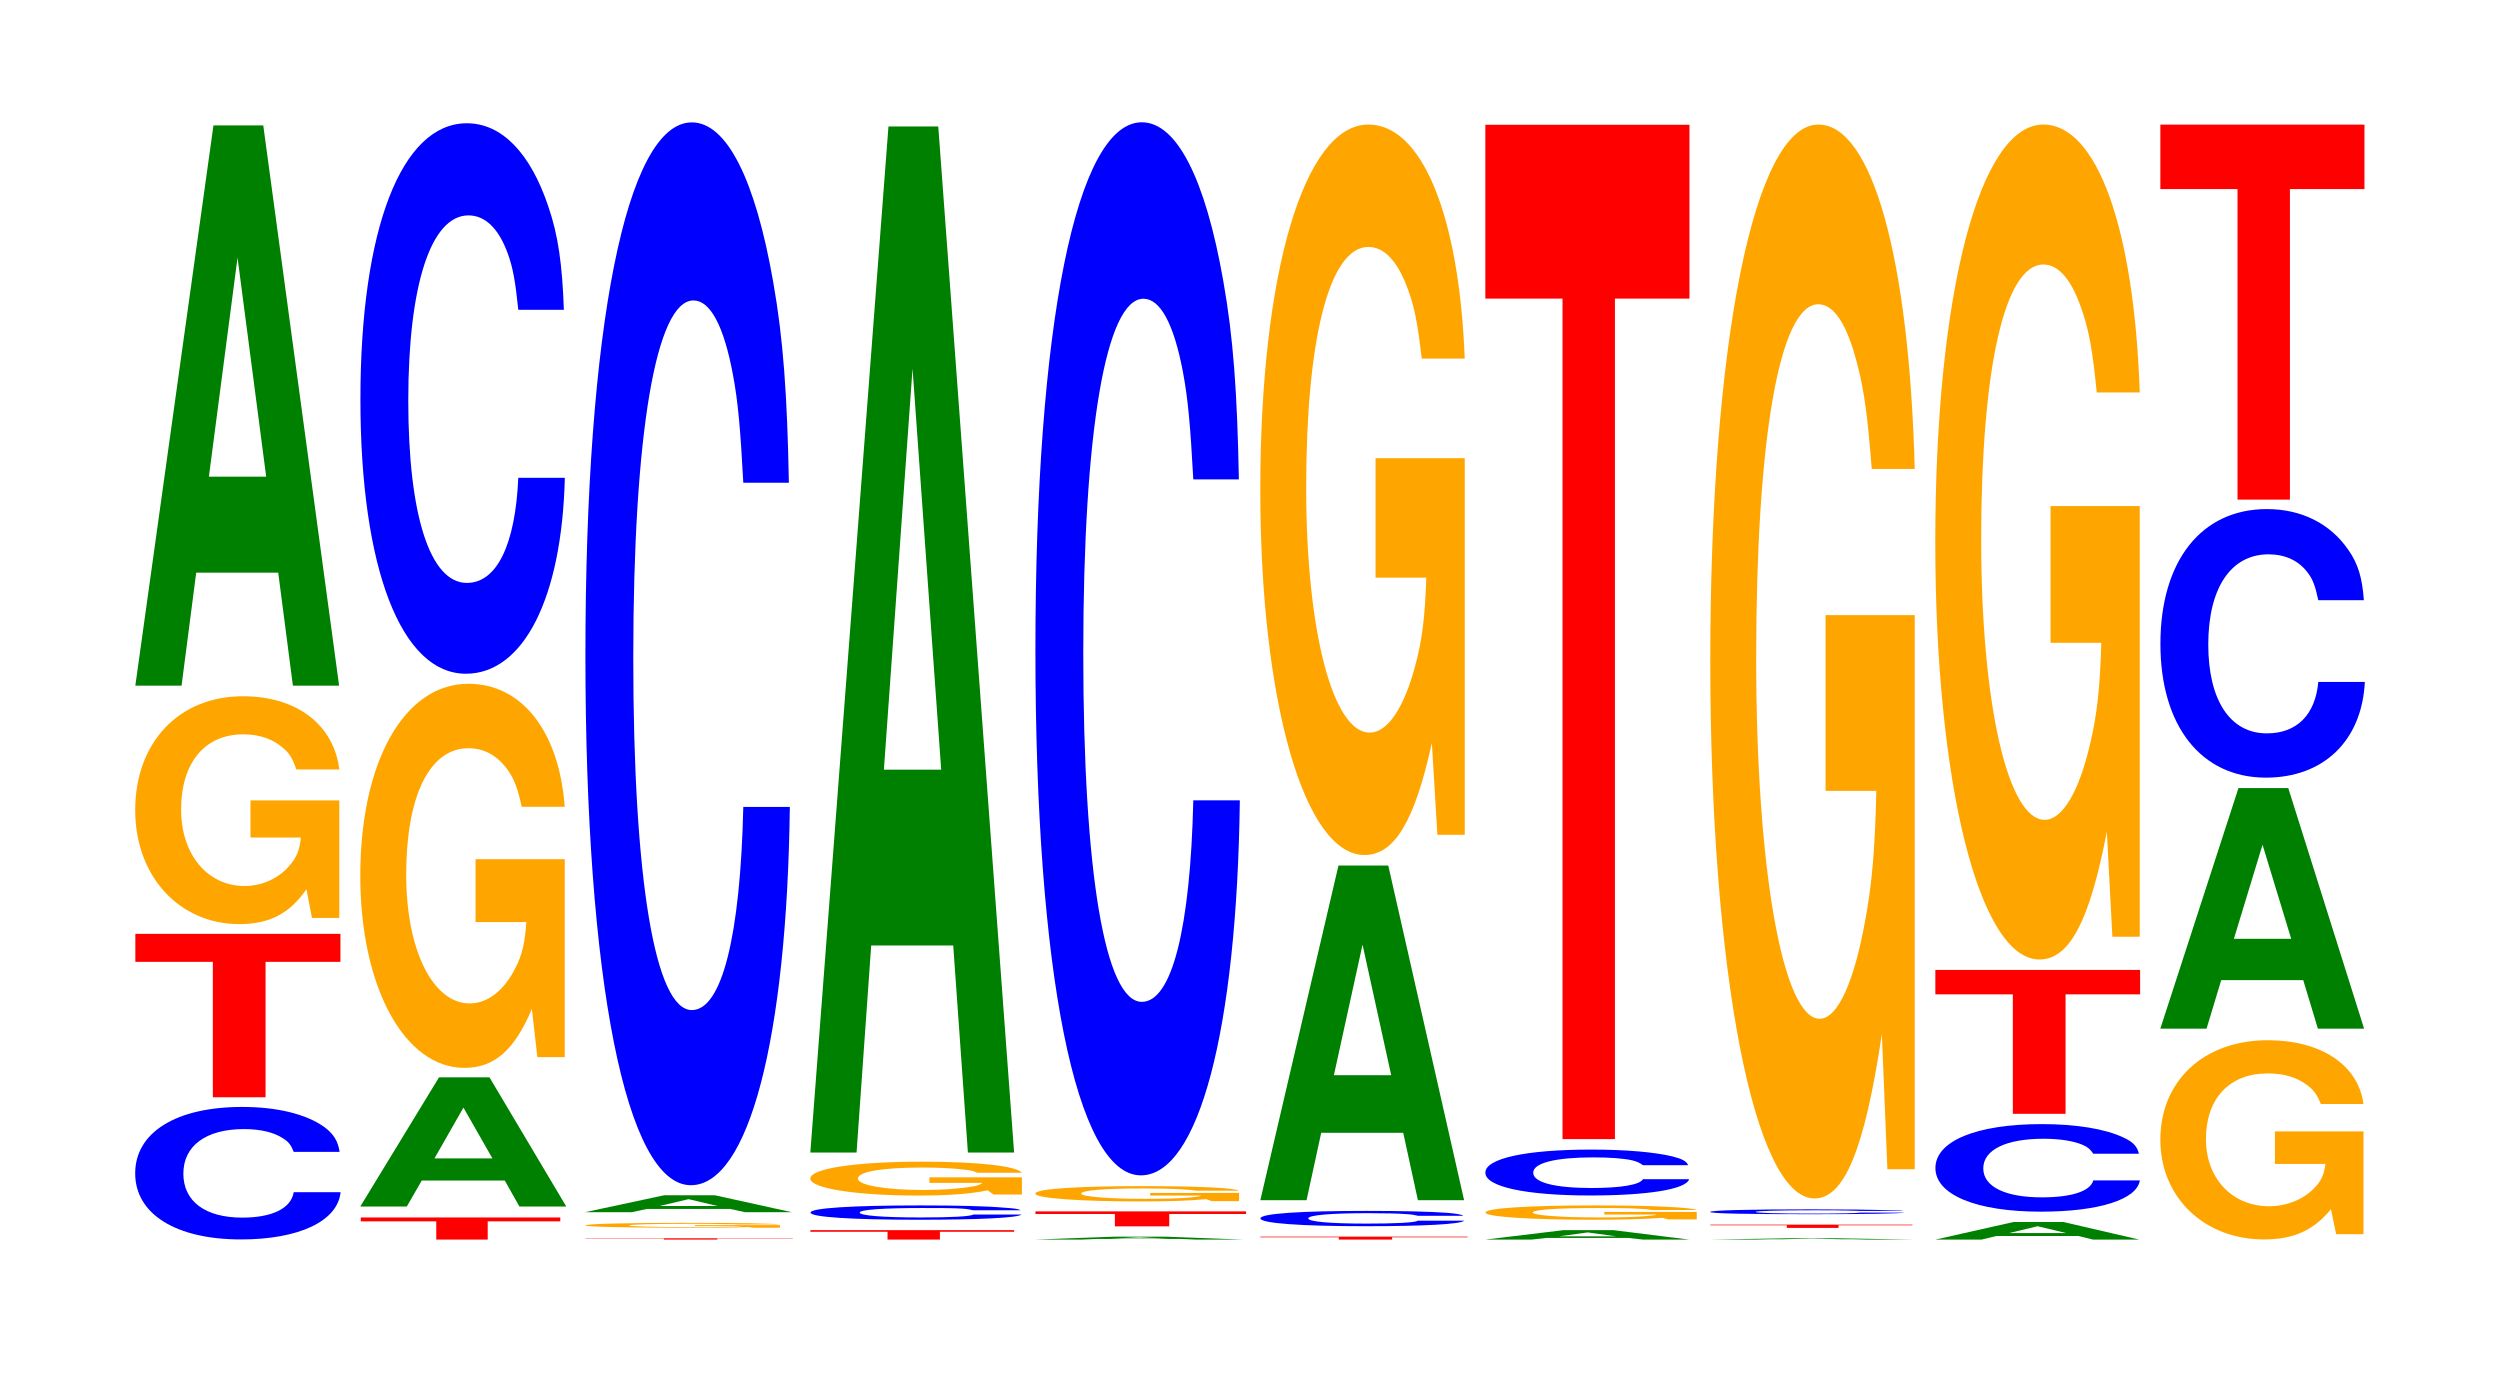
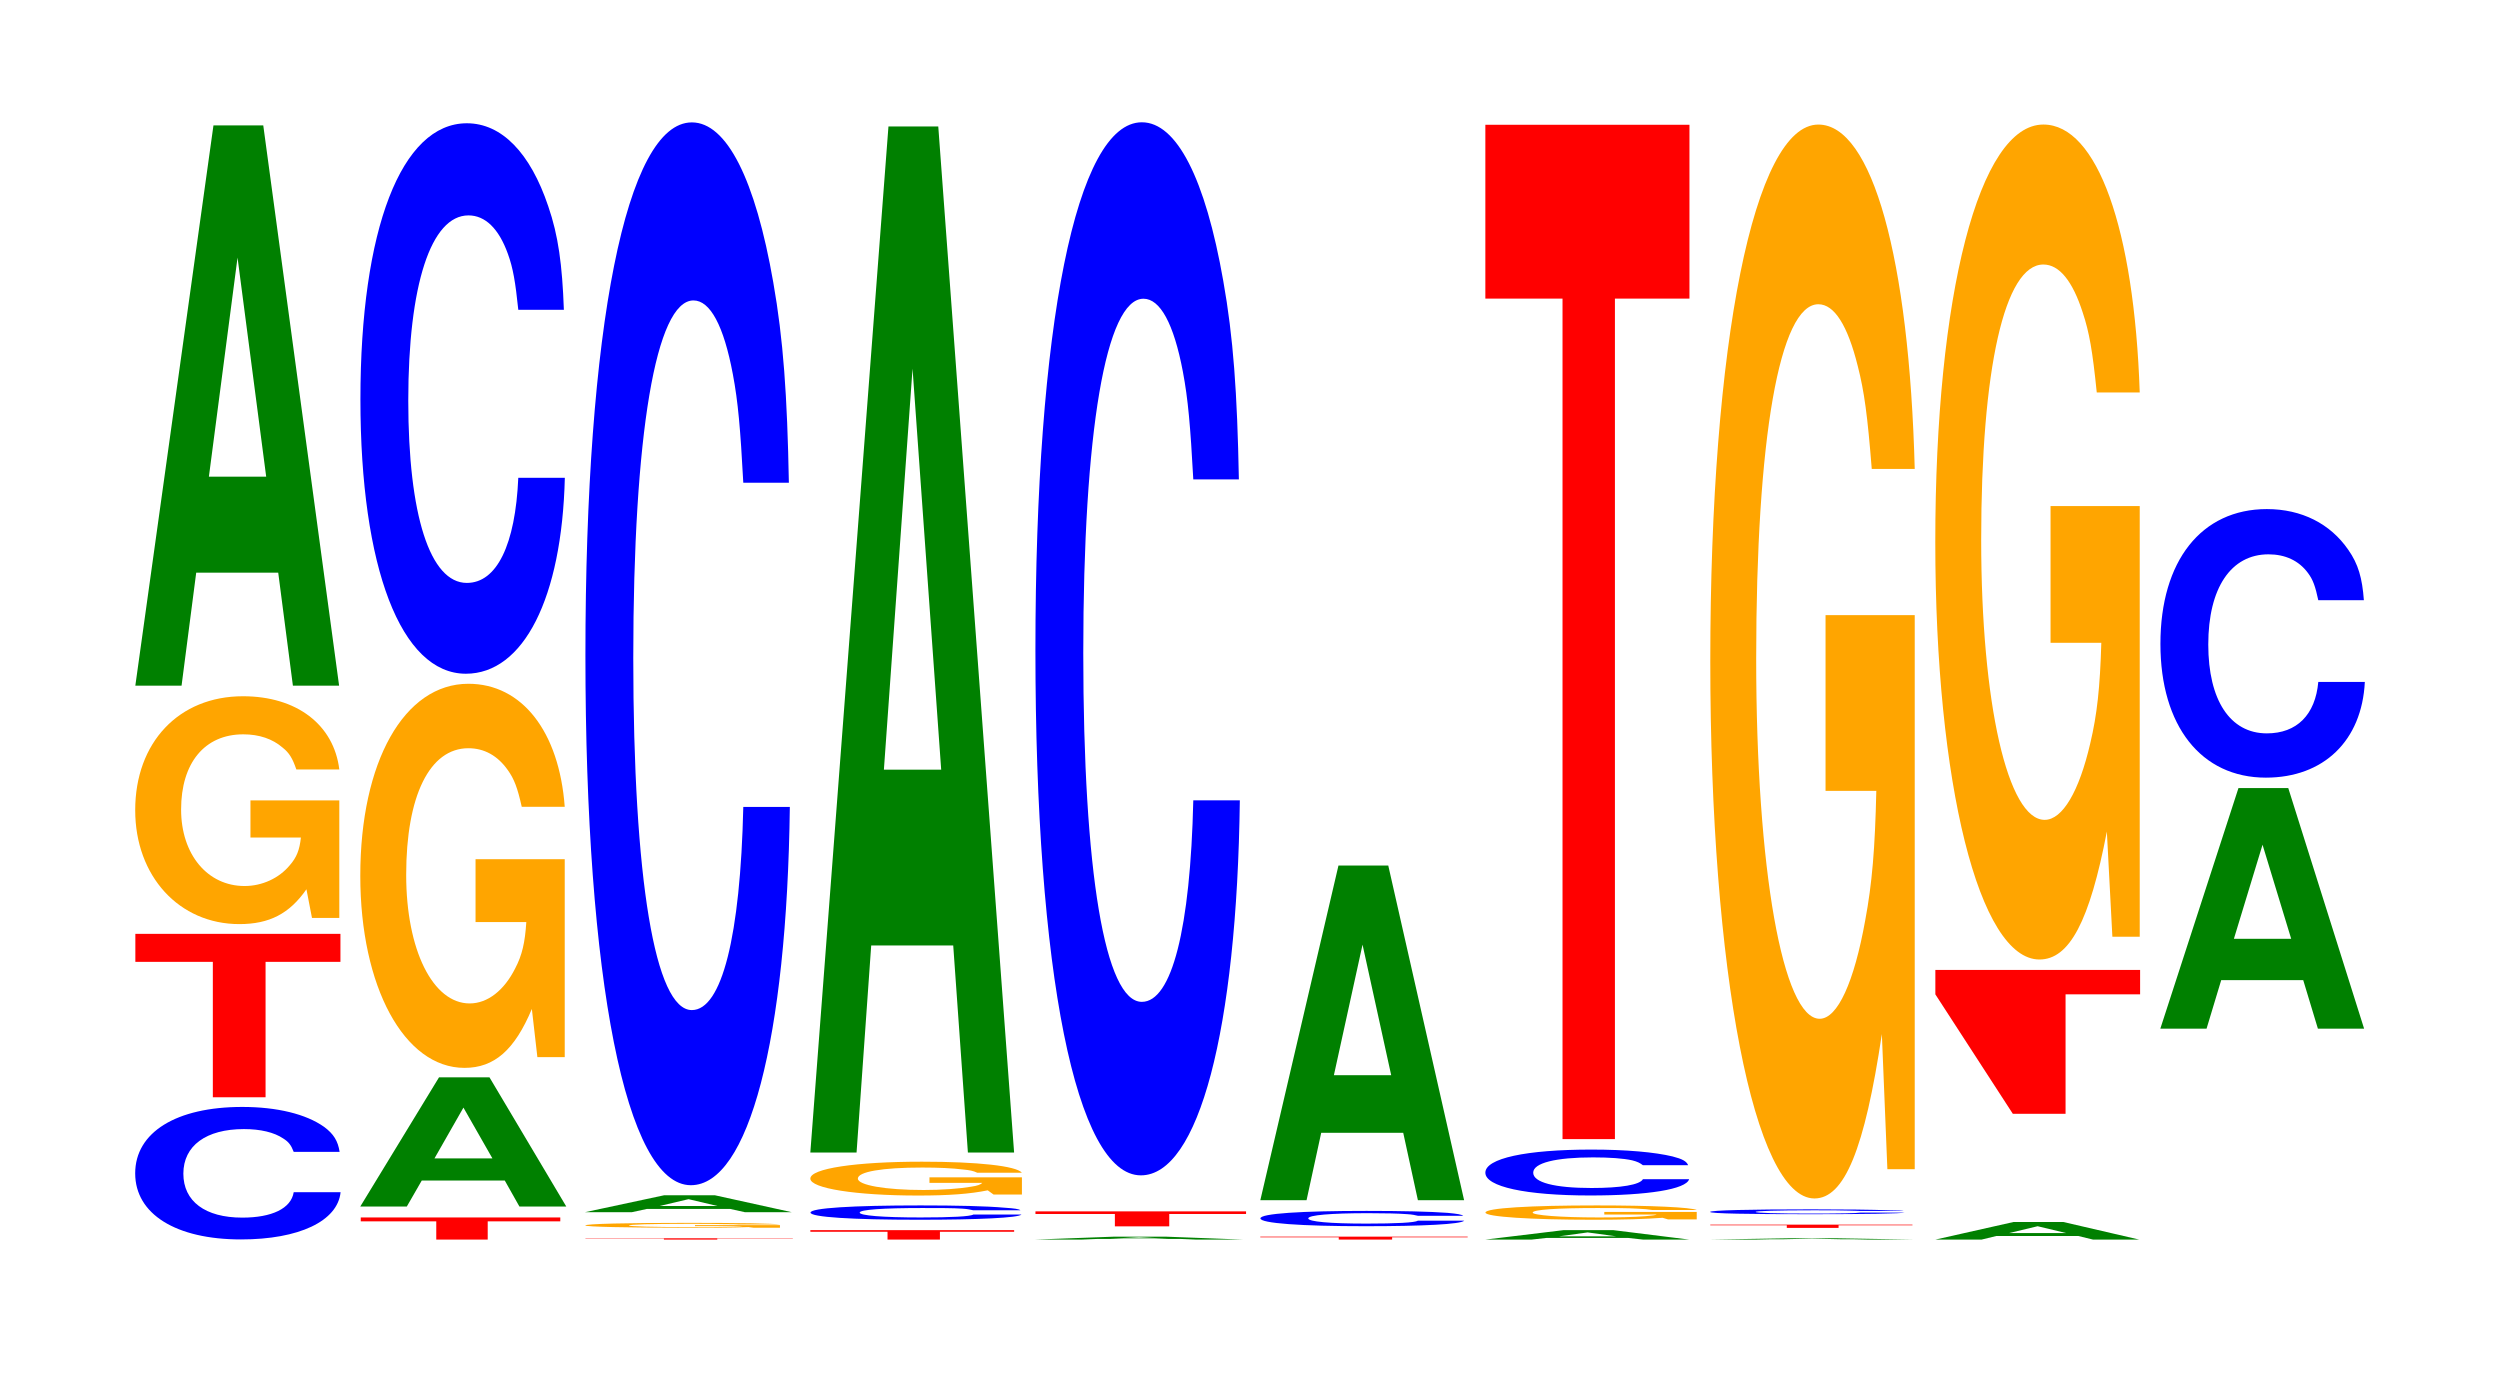
<svg xmlns="http://www.w3.org/2000/svg" xmlns:xlink="http://www.w3.org/1999/xlink" width="120pt" height="66pt" viewBox="0 0 120 66" version="1.1">
  <defs>
    <g>
      <symbol overflow="visible" id="glyph0-0">
        <path style="stroke:none;" d="M 10.484 -4.016 C 10.406 -4.531 10.203 -4.875 9.734 -5.219 C 8.875 -5.828 7.484 -6.172 5.812 -6.172 C 2.641 -6.172 0.672 -4.953 0.672 -2.984 C 0.672 -1.031 2.625 0.188 5.75 0.188 C 8.531 0.188 10.391 -0.688 10.531 -2.078 L 8.281 -2.078 C 8.156 -1.297 7.234 -0.859 5.812 -0.859 C 4.031 -0.859 2.984 -1.641 2.984 -2.969 C 2.984 -4.312 4.078 -5.109 5.891 -5.109 C 6.688 -5.109 7.344 -4.953 7.781 -4.656 C 8.031 -4.5 8.156 -4.344 8.281 -4.016 Z M 10.484 -4.016 " />
      </symbol>
      <symbol overflow="visible" id="glyph1-0">
        <path style="stroke:none;" d="M 6.484 -6.5 L 10.078 -6.5 L 10.078 -7.844 L 0.234 -7.844 L 0.234 -6.5 L 3.953 -6.5 L 3.953 0 L 6.484 0 Z M 6.484 -6.5 " />
      </symbol>
      <symbol overflow="visible" id="glyph2-0">
        <path style="stroke:none;" d="M 10.406 -5.609 L 6.141 -5.609 L 6.141 -3.828 L 8.562 -3.828 C 8.5 -3.234 8.359 -2.875 8.031 -2.5 C 7.516 -1.875 6.703 -1.5 5.859 -1.5 C 4.078 -1.5 2.812 -3.016 2.812 -5.172 C 2.812 -7.406 3.938 -8.781 5.797 -8.781 C 6.562 -8.781 7.203 -8.562 7.688 -8.141 C 8 -7.891 8.156 -7.641 8.344 -7.094 L 10.406 -7.094 C 10.141 -9.25 8.359 -10.609 5.781 -10.609 C 2.703 -10.609 0.609 -8.391 0.609 -5.141 C 0.609 -1.969 2.719 0.328 5.609 0.328 C 7.047 0.328 8.016 -0.172 8.828 -1.344 L 9.094 0.031 L 10.406 0.031 Z M 10.406 -5.609 " />
      </symbol>
      <symbol overflow="visible" id="glyph3-0">
        <path style="stroke:none;" d="M 7.234 -5.422 L 7.938 0 L 10.156 0 L 6.516 -26.891 L 4.125 -26.891 L 0.375 0 L 2.594 0 L 3.297 -5.422 Z M 6.656 -10.031 L 3.906 -10.031 L 5.281 -20.547 Z M 6.656 -10.031 " />
      </symbol>
      <symbol overflow="visible" id="glyph4-0">
        <path style="stroke:none;" d="M 6.328 -0.875 L 9.812 -0.875 L 9.812 -1.062 L 0.234 -1.062 L 0.234 -0.875 L 3.859 -0.875 L 3.859 0 L 6.328 0 Z M 6.328 -0.875 " />
      </symbol>
      <symbol overflow="visible" id="glyph5-0">
        <path style="stroke:none;" d="M 7.312 -1.25 L 8.016 0 L 10.266 0 L 6.578 -6.203 L 4.156 -6.203 L 0.375 0 L 2.609 0 L 3.328 -1.25 Z M 6.719 -2.312 L 3.938 -2.312 L 5.328 -4.75 Z M 6.719 -2.312 " />
      </symbol>
      <symbol overflow="visible" id="glyph6-0">
        <path style="stroke:none;" d="M 10.422 -9.453 L 6.141 -9.453 L 6.141 -6.438 L 8.578 -6.438 C 8.516 -5.453 8.375 -4.844 8.047 -4.219 C 7.516 -3.156 6.719 -2.531 5.859 -2.531 C 4.094 -2.531 2.812 -5.094 2.812 -8.703 C 2.812 -12.5 3.938 -14.781 5.797 -14.781 C 6.562 -14.781 7.203 -14.422 7.688 -13.734 C 8 -13.297 8.156 -12.875 8.359 -11.969 L 10.422 -11.969 C 10.156 -15.578 8.375 -17.875 5.797 -17.875 C 2.719 -17.875 0.609 -14.141 0.609 -8.656 C 0.609 -3.328 2.719 0.562 5.609 0.562 C 7.047 0.562 8.016 -0.297 8.844 -2.266 L 9.109 0.047 L 10.422 0.047 Z M 10.422 -9.453 " />
      </symbol>
      <symbol overflow="visible" id="glyph7-0">
        <path style="stroke:none;" d="M 10.438 -16.672 C 10.359 -18.844 10.172 -20.234 9.688 -21.641 C 8.828 -24.203 7.453 -25.625 5.781 -25.625 C 2.641 -25.625 0.672 -20.547 0.672 -12.375 C 0.672 -4.281 2.625 0.797 5.734 0.797 C 8.5 0.797 10.344 -2.828 10.484 -8.609 L 8.25 -8.609 C 8.109 -5.391 7.219 -3.562 5.781 -3.562 C 4.016 -3.562 2.969 -6.812 2.969 -12.312 C 2.969 -17.875 4.062 -21.203 5.859 -21.203 C 6.656 -21.203 7.312 -20.578 7.75 -19.359 C 8 -18.672 8.109 -18.016 8.25 -16.672 Z M 10.438 -16.672 " />
      </symbol>
      <symbol overflow="visible" id="glyph8-0">
        <path style="stroke:none;" d="M 6.562 -0.047 L 10.188 -0.047 L 10.188 -0.062 L 0.234 -0.062 L 0.234 -0.047 L 4 -0.047 L 4 0 L 6.562 0 Z M 6.562 -0.047 " />
      </symbol>
      <symbol overflow="visible" id="glyph9-0">
        <path style="stroke:none;" d="M 9.938 -0.125 L 5.859 -0.125 L 5.859 -0.078 L 8.172 -0.078 C 8.109 -0.062 7.969 -0.062 7.672 -0.047 C 7.172 -0.031 6.391 -0.031 5.594 -0.031 C 3.891 -0.031 2.688 -0.062 2.688 -0.109 C 2.688 -0.156 3.75 -0.188 5.531 -0.188 C 6.266 -0.188 6.875 -0.188 7.328 -0.172 C 7.625 -0.172 7.781 -0.172 7.969 -0.156 L 9.938 -0.156 C 9.688 -0.203 7.969 -0.234 5.516 -0.234 C 2.578 -0.234 0.594 -0.188 0.594 -0.109 C 0.594 -0.047 2.594 0 5.344 0 C 6.719 0 7.641 0 8.422 -0.031 L 8.672 0 L 9.938 0 Z M 9.938 -0.125 " />
      </symbol>
      <symbol overflow="visible" id="glyph10-0">
        <path style="stroke:none;" d="M 7.344 -0.156 L 8.047 0 L 10.297 0 L 6.609 -0.812 L 4.172 -0.812 L 0.375 0 L 2.625 0 L 3.344 -0.156 Z M 6.734 -0.297 L 3.953 -0.297 L 5.344 -0.625 Z M 6.734 -0.297 " />
      </symbol>
      <symbol overflow="visible" id="glyph11-0">
        <path style="stroke:none;" d="M 10.438 -32.188 C 10.359 -36.391 10.172 -39.062 9.688 -41.812 C 8.828 -46.75 7.453 -49.484 5.781 -49.484 C 2.641 -49.484 0.672 -39.672 0.672 -23.906 C 0.672 -8.281 2.625 1.531 5.734 1.531 C 8.5 1.531 10.344 -5.469 10.484 -16.625 L 8.25 -16.625 C 8.109 -10.422 7.219 -6.875 5.781 -6.875 C 4.016 -6.875 2.969 -13.156 2.969 -23.781 C 2.969 -34.531 4.062 -40.938 5.859 -40.938 C 6.656 -40.938 7.312 -39.734 7.75 -37.391 C 8 -36.062 8.109 -34.797 8.25 -32.188 Z M 10.438 -32.188 " />
      </symbol>
      <symbol overflow="visible" id="glyph12-0">
        <path style="stroke:none;" d="M 6.453 -0.375 L 10.016 -0.375 L 10.016 -0.453 L 0.234 -0.453 L 0.234 -0.375 L 3.938 -0.375 L 3.938 0 L 6.453 0 Z M 6.453 -0.375 " />
      </symbol>
      <symbol overflow="visible" id="glyph13-0">
        <path style="stroke:none;" d="M 10.781 -0.438 C 10.703 -0.5 10.5 -0.531 10.016 -0.562 C 9.125 -0.641 7.703 -0.672 5.984 -0.672 C 2.719 -0.672 0.703 -0.547 0.703 -0.328 C 0.703 -0.109 2.703 0.016 5.906 0.016 C 8.781 0.016 10.688 -0.078 10.828 -0.234 L 8.516 -0.234 C 8.375 -0.141 7.453 -0.094 5.984 -0.094 C 4.141 -0.094 3.062 -0.188 3.062 -0.328 C 3.062 -0.469 4.188 -0.547 6.062 -0.547 C 6.875 -0.547 7.562 -0.547 8 -0.516 C 8.25 -0.5 8.375 -0.469 8.516 -0.438 Z M 10.781 -0.438 " />
      </symbol>
      <symbol overflow="visible" id="glyph14-0">
        <path style="stroke:none;" d="M 10.797 -0.828 L 6.359 -0.828 L 6.359 -0.562 L 8.891 -0.562 C 8.828 -0.484 8.672 -0.422 8.344 -0.375 C 7.797 -0.281 6.953 -0.219 6.078 -0.219 C 4.234 -0.219 2.922 -0.453 2.922 -0.766 C 2.922 -1.094 4.078 -1.297 6.016 -1.297 C 6.797 -1.297 7.469 -1.266 7.969 -1.203 C 8.297 -1.172 8.453 -1.141 8.656 -1.047 L 10.797 -1.047 C 10.531 -1.375 8.672 -1.578 6 -1.578 C 2.812 -1.578 0.641 -1.25 0.641 -0.766 C 0.641 -0.297 2.828 0.047 5.812 0.047 C 7.312 0.047 8.312 -0.031 9.156 -0.203 L 9.438 0 L 10.797 0 Z M 10.797 -0.828 " />
      </symbol>
      <symbol overflow="visible" id="glyph15-0">
        <path style="stroke:none;" d="M 7.234 -9.938 L 7.938 0 L 10.156 0 L 6.516 -49.25 L 4.125 -49.25 L 0.375 0 L 2.594 0 L 3.297 -9.938 Z M 6.656 -18.375 L 3.906 -18.375 L 5.281 -37.625 Z M 6.656 -18.375 " />
      </symbol>
      <symbol overflow="visible" id="glyph16-0">
        <path style="stroke:none;" d="M 7.359 -0.031 L 8.078 0 L 10.344 0 L 6.625 -0.141 L 4.188 -0.141 L 0.375 0 L 2.625 0 L 3.359 -0.031 Z M 6.766 -0.047 L 3.969 -0.047 L 5.359 -0.109 Z M 6.766 -0.047 " />
      </symbol>
      <symbol overflow="visible" id="glyph17-0">
        <path style="stroke:none;" d="M 6.672 -0.594 L 10.359 -0.594 L 10.359 -0.719 L 0.25 -0.719 L 0.25 -0.594 L 4.062 -0.594 L 4.062 0 L 6.672 0 Z M 6.672 -0.594 " />
      </symbol>
      <symbol overflow="visible" id="glyph18-0">
-         <path style="stroke:none;" d="M 10.391 -0.391 L 6.125 -0.391 L 6.125 -0.266 L 8.562 -0.266 C 8.5 -0.219 8.344 -0.203 8.031 -0.172 C 7.5 -0.125 6.703 -0.109 5.844 -0.109 C 4.078 -0.109 2.812 -0.219 2.812 -0.359 C 2.812 -0.516 3.938 -0.609 5.797 -0.609 C 6.547 -0.609 7.203 -0.594 7.672 -0.562 C 7.984 -0.547 8.141 -0.531 8.344 -0.5 L 10.391 -0.5 C 10.141 -0.641 8.344 -0.719 5.781 -0.719 C 2.703 -0.719 0.609 -0.594 0.609 -0.359 C 0.609 -0.141 2.719 0.016 5.594 0.016 C 7.031 0.016 8 -0.016 8.812 -0.094 L 9.078 0 L 10.391 0 Z M 10.391 -0.391 " />
-       </symbol>
+         </symbol>
      <symbol overflow="visible" id="glyph19-0">
        <path style="stroke:none;" d="M 10.438 -31.891 C 10.359 -36.062 10.172 -38.703 9.688 -41.422 C 8.828 -46.328 7.453 -49.031 5.781 -49.031 C 2.641 -49.031 0.672 -39.312 0.672 -23.688 C 0.672 -8.203 2.625 1.516 5.734 1.516 C 8.5 1.516 10.344 -5.422 10.484 -16.484 L 8.25 -16.484 C 8.109 -10.328 7.219 -6.812 5.781 -6.812 C 4.016 -6.812 2.969 -13.031 2.969 -23.562 C 2.969 -34.203 4.062 -40.562 5.859 -40.562 C 6.656 -40.562 7.312 -39.375 7.75 -37.062 C 8 -35.734 8.109 -34.469 8.25 -31.891 Z M 10.438 -31.891 " />
      </symbol>
      <symbol overflow="visible" id="glyph20-0">
        <path style="stroke:none;" d="M 6.562 -0.109 L 10.188 -0.109 L 10.188 -0.141 L 0.234 -0.141 L 0.234 -0.109 L 4 -0.109 L 4 0 L 6.562 0 Z M 6.562 -0.109 " />
      </symbol>
      <symbol overflow="visible" id="glyph21-0">
        <path style="stroke:none;" d="M 10.406 -0.484 C 10.328 -0.547 10.141 -0.578 9.656 -0.625 C 8.812 -0.688 7.438 -0.719 5.766 -0.719 C 2.625 -0.719 0.672 -0.594 0.672 -0.359 C 0.672 -0.125 2.609 0.016 5.703 0.016 C 8.469 0.016 10.312 -0.078 10.453 -0.25 L 8.234 -0.25 C 8.094 -0.156 7.188 -0.109 5.766 -0.109 C 4 -0.109 2.969 -0.203 2.969 -0.359 C 2.969 -0.516 4.047 -0.609 5.844 -0.609 C 6.641 -0.609 7.297 -0.594 7.719 -0.562 C 7.969 -0.547 8.094 -0.516 8.234 -0.484 Z M 10.406 -0.484 " />
      </symbol>
      <symbol overflow="visible" id="glyph22-0">
        <path style="stroke:none;" d="M 7.234 -3.234 L 7.938 0 L 10.156 0 L 6.516 -16.062 L 4.125 -16.062 L 0.375 0 L 2.594 0 L 3.297 -3.234 Z M 6.656 -6 L 3.906 -6 L 5.281 -12.266 Z M 6.656 -6 " />
      </symbol>
      <symbol overflow="visible" id="glyph23-0">
-         <path style="stroke:none;" d="M 10.422 -17.984 L 6.141 -17.984 L 6.141 -12.25 L 8.578 -12.25 C 8.516 -10.375 8.375 -9.219 8.047 -8.031 C 7.516 -6.016 6.719 -4.812 5.859 -4.812 C 4.094 -4.812 2.812 -9.688 2.812 -16.562 C 2.812 -23.766 3.938 -28.125 5.797 -28.125 C 6.562 -28.125 7.203 -27.438 7.688 -26.109 C 8 -25.281 8.156 -24.5 8.359 -22.766 L 10.422 -22.766 C 10.156 -29.641 8.375 -34 5.797 -34 C 2.719 -34 0.609 -26.891 0.609 -16.469 C 0.609 -6.328 2.719 1.062 5.609 1.062 C 7.047 1.062 8.016 -0.547 8.844 -4.312 L 9.109 0.094 L 10.422 0.094 Z M 10.422 -17.984 " />
-       </symbol>
+         </symbol>
      <symbol overflow="visible" id="glyph24-0">
        <path style="stroke:none;" d="M 7.234 -0.078 L 7.938 0 L 10.156 0 L 6.516 -0.453 L 4.125 -0.453 L 0.375 0 L 2.594 0 L 3.297 -0.078 Z M 6.656 -0.156 L 3.906 -0.156 L 5.281 -0.344 Z M 6.656 -0.156 " />
      </symbol>
      <symbol overflow="visible" id="glyph25-0">
        <path style="stroke:none;" d="M 10.781 -0.359 L 6.344 -0.359 L 6.344 -0.234 L 8.859 -0.234 C 8.812 -0.203 8.656 -0.188 8.328 -0.156 C 7.781 -0.109 6.938 -0.094 6.062 -0.094 C 4.234 -0.094 2.906 -0.203 2.906 -0.328 C 2.906 -0.469 4.078 -0.547 6 -0.547 C 6.797 -0.547 7.453 -0.547 7.953 -0.516 C 8.281 -0.5 8.438 -0.484 8.641 -0.453 L 10.781 -0.453 C 10.5 -0.578 8.656 -0.672 5.984 -0.672 C 2.797 -0.672 0.641 -0.547 0.641 -0.328 C 0.641 -0.125 2.812 0.016 5.812 0.016 C 7.297 0.016 8.297 -0.016 9.141 -0.078 L 9.406 0 L 10.781 0 Z M 10.781 -0.359 " />
      </symbol>
      <symbol overflow="visible" id="glyph26-0">
        <path style="stroke:none;" d="M 10.406 -1.391 C 10.328 -1.578 10.141 -1.688 9.656 -1.812 C 8.812 -2.016 7.438 -2.141 5.766 -2.141 C 2.625 -2.141 0.672 -1.719 0.672 -1.031 C 0.672 -0.359 2.609 0.062 5.703 0.062 C 8.469 0.062 10.312 -0.234 10.453 -0.719 L 8.234 -0.719 C 8.094 -0.453 7.188 -0.297 5.766 -0.297 C 4 -0.297 2.969 -0.562 2.969 -1.031 C 2.969 -1.5 4.047 -1.766 5.844 -1.766 C 6.641 -1.766 7.297 -1.719 7.719 -1.625 C 7.969 -1.562 8.094 -1.5 8.234 -1.391 Z M 10.406 -1.391 " />
      </symbol>
      <symbol overflow="visible" id="glyph27-0">
        <path style="stroke:none;" d="M 6.453 -40.344 L 10.031 -40.344 L 10.031 -48.688 L 0.234 -48.688 L 0.234 -40.344 L 3.938 -40.344 L 3.938 0 L 6.453 0 Z M 6.453 -40.344 " />
      </symbol>
      <symbol overflow="visible" id="glyph28-0">
        <path style="stroke:none;" d="M 7.188 -0.016 L 7.891 0 L 10.094 0 L 6.469 -0.062 L 4.094 -0.062 L 0.375 0 L 2.578 0 L 3.281 -0.016 Z M 6.609 -0.016 L 3.875 -0.016 L 5.234 -0.047 Z M 6.609 -0.016 " />
      </symbol>
      <symbol overflow="visible" id="glyph29-0">
        <path style="stroke:none;" d="M 6.391 -0.125 L 9.938 -0.125 L 9.938 -0.156 L 0.234 -0.156 L 0.234 -0.125 L 3.906 -0.125 L 3.906 0 L 6.391 0 Z M 6.391 -0.125 " />
      </symbol>
      <symbol overflow="visible" id="glyph30-0">
        <path style="stroke:none;" d="M 9.938 -0.156 C 9.875 -0.172 9.688 -0.188 9.234 -0.188 C 8.406 -0.219 7.094 -0.234 5.516 -0.234 C 2.5 -0.234 0.641 -0.188 0.641 -0.109 C 0.641 -0.031 2.5 0 5.453 0 C 8.094 0 9.859 -0.031 9.984 -0.078 L 7.859 -0.078 C 7.719 -0.047 6.859 -0.031 5.516 -0.031 C 3.812 -0.031 2.828 -0.062 2.828 -0.109 C 2.828 -0.156 3.859 -0.188 5.578 -0.188 C 6.344 -0.188 6.969 -0.188 7.375 -0.172 C 7.609 -0.172 7.719 -0.156 7.859 -0.156 Z M 9.938 -0.156 " />
      </symbol>
      <symbol overflow="visible" id="glyph31-0">
        <path style="stroke:none;" d="M 10.422 -26.453 L 6.141 -26.453 L 6.141 -18.016 L 8.578 -18.016 C 8.516 -15.25 8.375 -13.562 8.047 -11.812 C 7.516 -8.844 6.719 -7.078 5.859 -7.078 C 4.094 -7.078 2.812 -14.234 2.812 -24.359 C 2.812 -34.953 3.938 -41.375 5.797 -41.375 C 6.562 -41.375 7.203 -40.359 7.688 -38.406 C 8 -37.188 8.156 -36.031 8.359 -33.469 L 10.422 -33.469 C 10.156 -43.594 8.375 -50 5.797 -50 C 2.719 -50 0.609 -39.547 0.609 -24.234 C 0.609 -9.312 2.719 1.547 5.609 1.547 C 7.047 1.547 8.016 -0.812 8.844 -6.344 L 9.109 0.141 L 10.422 0.141 Z M 10.422 -26.453 " />
      </symbol>
      <symbol overflow="visible" id="glyph32-0">
        <path style="stroke:none;" d="M 7.234 -0.172 L 7.938 0 L 10.156 0 L 6.516 -0.844 L 4.125 -0.844 L 0.375 0 L 2.594 0 L 3.297 -0.172 Z M 6.656 -0.312 L 3.906 -0.312 L 5.281 -0.641 Z M 6.656 -0.312 " />
      </symbol>
      <symbol overflow="visible" id="glyph33-0">
-         <path style="stroke:none;" d="M 10.438 -2.656 C 10.359 -3 10.172 -3.219 9.688 -3.438 C 8.828 -3.844 7.453 -4.078 5.781 -4.078 C 2.641 -4.078 0.672 -3.266 0.672 -1.969 C 0.672 -0.688 2.625 0.125 5.734 0.125 C 8.5 0.125 10.344 -0.453 10.484 -1.375 L 8.25 -1.375 C 8.109 -0.859 7.219 -0.562 5.781 -0.562 C 4.016 -0.562 2.969 -1.078 2.969 -1.953 C 2.969 -2.844 4.062 -3.375 5.859 -3.375 C 6.656 -3.375 7.312 -3.266 7.75 -3.078 C 8 -2.969 8.109 -2.859 8.25 -2.656 Z M 10.438 -2.656 " />
-       </symbol>
+         </symbol>
      <symbol overflow="visible" id="glyph34-0">
-         <path style="stroke:none;" d="M 6.484 -5.734 L 10.062 -5.734 L 10.062 -6.906 L 0.234 -6.906 L 0.234 -5.734 L 3.953 -5.734 L 3.953 0 L 6.484 0 Z M 6.484 -5.734 " />
+         <path style="stroke:none;" d="M 6.484 -5.734 L 10.062 -5.734 L 10.062 -6.906 L 0.234 -6.906 L 0.234 -5.734 L 3.953 0 L 6.484 0 Z M 6.484 -5.734 " />
      </symbol>
      <symbol overflow="visible" id="glyph35-0">
        <path style="stroke:none;" d="M 10.422 -20.562 L 6.141 -20.562 L 6.141 -14 L 8.578 -14 C 8.516 -11.859 8.375 -10.547 8.047 -9.172 C 7.516 -6.875 6.719 -5.5 5.859 -5.5 C 4.094 -5.5 2.812 -11.062 2.812 -18.938 C 2.812 -27.172 3.938 -32.156 5.797 -32.156 C 6.562 -32.156 7.203 -31.359 7.688 -29.844 C 8 -28.906 8.156 -28.016 8.359 -26.016 L 10.422 -26.016 C 10.156 -33.891 8.375 -38.875 5.797 -38.875 C 2.719 -38.875 0.609 -30.734 0.609 -18.828 C 0.609 -7.234 2.719 1.203 5.609 1.203 C 7.047 1.203 8.016 -0.625 8.844 -4.938 L 9.109 0.109 L 10.422 0.109 Z M 10.422 -20.562 " />
      </symbol>
      <symbol overflow="visible" id="glyph36-0">
-         <path style="stroke:none;" d="M 10.359 -4.906 L 6.109 -4.906 L 6.109 -3.344 L 8.531 -3.344 C 8.469 -2.828 8.328 -2.516 8 -2.188 C 7.484 -1.641 6.672 -1.312 5.828 -1.312 C 4.062 -1.312 2.797 -2.641 2.797 -4.531 C 2.797 -6.484 3.922 -7.688 5.766 -7.688 C 6.531 -7.688 7.172 -7.5 7.656 -7.125 C 7.953 -6.906 8.125 -6.688 8.312 -6.219 L 10.359 -6.219 C 10.109 -8.094 8.328 -9.281 5.766 -9.281 C 2.703 -9.281 0.609 -7.344 0.609 -4.5 C 0.609 -1.734 2.719 0.281 5.578 0.281 C 7.016 0.281 7.969 -0.156 8.797 -1.172 L 9.047 0.031 L 10.359 0.031 Z M 10.359 -4.906 " />
-       </symbol>
+         </symbol>
      <symbol overflow="visible" id="glyph37-0">
        <path style="stroke:none;" d="M 7.234 -2.328 L 7.938 0 L 10.156 0 L 6.516 -11.547 L 4.125 -11.547 L 0.375 0 L 2.594 0 L 3.297 -2.328 Z M 6.656 -4.312 L 3.906 -4.312 L 5.281 -8.828 Z M 6.656 -4.312 " />
      </symbol>
      <symbol overflow="visible" id="glyph38-0">
        <path style="stroke:none;" d="M 10.438 -8.125 C 10.359 -9.188 10.172 -9.859 9.688 -10.547 C 8.828 -11.797 7.453 -12.5 5.781 -12.5 C 2.641 -12.5 0.672 -10.016 0.672 -6.031 C 0.672 -2.094 2.625 0.391 5.734 0.391 C 8.5 0.391 10.344 -1.375 10.484 -4.203 L 8.25 -4.203 C 8.109 -2.625 7.219 -1.734 5.781 -1.734 C 4.016 -1.734 2.969 -3.328 2.969 -6 C 2.969 -8.719 4.062 -10.328 5.859 -10.328 C 6.656 -10.328 7.312 -10.031 7.75 -9.438 C 8 -9.109 8.109 -8.781 8.25 -8.125 Z M 10.438 -8.125 " />
      </symbol>
      <symbol overflow="visible" id="glyph39-0">
-         <path style="stroke:none;" d="M 6.453 -14.906 L 10.031 -14.906 L 10.031 -18 L 0.234 -18 L 0.234 -14.906 L 3.938 -14.906 L 3.938 0 L 6.453 0 Z M 6.453 -14.906 " />
-       </symbol>
+         </symbol>
    </g>
  </defs>
  <g id="surface1">
    <g style="fill:rgb(0%,0%,100%);fill-opacity:1;">
      <use xlink:href="#glyph0-0" x="5.817" y="59.305" />
    </g>
    <g style="fill:rgb(100%,0%,0%);fill-opacity:1;">
      <use xlink:href="#glyph1-0" x="6.263" y="52.669" />
    </g>
    <g style="fill:rgb(100%,64.647%,0%);fill-opacity:1;">
      <use xlink:href="#glyph2-0" x="5.881" y="44.029" />
    </g>
    <g style="fill:rgb(0%,50.194%,0%);fill-opacity:1;">
      <use xlink:href="#glyph3-0" x="6.121" y="32.911" />
    </g>
    <g style="fill:rgb(100%,0%,0%);fill-opacity:1;">
      <use xlink:href="#glyph4-0" x="17.082" y="59.5" />
    </g>
    <g style="fill:rgb(0%,50.194%,0%);fill-opacity:1;">
      <use xlink:href="#glyph5-0" x="16.917" y="57.915" />
    </g>
    <g style="fill:rgb(100%,64.647%,0%);fill-opacity:1;">
      <use xlink:href="#glyph6-0" x="16.685" y="50.696" />
    </g>
    <g style="fill:rgb(0%,0%,100%);fill-opacity:1;">
      <use xlink:href="#glyph7-0" x="16.628" y="31.542" />
    </g>
    <g style="fill:rgb(100%,0%,0%);fill-opacity:1;">
      <use xlink:href="#glyph8-0" x="27.867" y="59.5" />
    </g>
    <g style="fill:rgb(100%,64.647%,0%);fill-opacity:1;">
      <use xlink:href="#glyph9-0" x="27.5" y="58.931" />
    </g>
    <g style="fill:rgb(0%,50.194%,0%);fill-opacity:1;">
      <use xlink:href="#glyph10-0" x="27.706" y="58.185" />
    </g>
    <g style="fill:rgb(0%,0%,100%);fill-opacity:1;">
      <use xlink:href="#glyph11-0" x="27.428" y="55.359" />
    </g>
    <g style="fill:rgb(100%,0%,0%);fill-opacity:1;">
      <use xlink:href="#glyph12-0" x="38.663" y="59.5" />
    </g>
    <g style="fill:rgb(0%,0%,100%);fill-opacity:1;">
      <use xlink:href="#glyph13-0" x="38.202" y="58.532" />
    </g>
    <g style="fill:rgb(100%,64.647%,0%);fill-opacity:1;">
      <use xlink:href="#glyph14-0" x="38.255" y="57.339" />
    </g>
    <g style="fill:rgb(0%,50.194%,0%);fill-opacity:1;">
      <use xlink:href="#glyph15-0" x="38.521" y="55.32" />
    </g>
    <g style="fill:rgb(0%,50.194%,0%);fill-opacity:1;">
      <use xlink:href="#glyph16-0" x="49.313" y="59.5" />
    </g>
    <g style="fill:rgb(100%,0%,0%);fill-opacity:1;">
      <use xlink:href="#glyph17-0" x="49.452" y="58.865" />
    </g>
    <g style="fill:rgb(100%,64.647%,0%);fill-opacity:1;">
      <use xlink:href="#glyph18-0" x="49.085" y="57.653" />
    </g>
    <g style="fill:rgb(0%,0%,100%);fill-opacity:1;">
      <use xlink:href="#glyph19-0" x="49.028" y="54.901" />
    </g>
    <g style="fill:rgb(100%,0%,0%);fill-opacity:1;">
      <use xlink:href="#glyph20-0" x="60.26" y="59.5" />
    </g>
    <g style="fill:rgb(0%,0%,100%);fill-opacity:1;">
      <use xlink:href="#glyph21-0" x="59.828" y="58.842" />
    </g>
    <g style="fill:rgb(0%,50.194%,0%);fill-opacity:1;">
      <use xlink:href="#glyph22-0" x="60.121" y="57.609" />
    </g>
    <g style="fill:rgb(100%,64.647%,0%);fill-opacity:1;">
      <use xlink:href="#glyph23-0" x="59.885" y="39.978" />
    </g>
    <g style="fill:rgb(0%,50.194%,0%);fill-opacity:1;">
      <use xlink:href="#glyph24-0" x="70.925" y="59.5" />
    </g>
    <g style="fill:rgb(100%,64.647%,0%);fill-opacity:1;">
      <use xlink:href="#glyph25-0" x="70.662" y="58.532" />
    </g>
    <g style="fill:rgb(0%,0%,100%);fill-opacity:1;">
      <use xlink:href="#glyph26-0" x="70.625" y="57.321" />
    </g>
    <g style="fill:rgb(100%,0%,0%);fill-opacity:1;">
      <use xlink:href="#glyph27-0" x="71.063" y="54.677" />
    </g>
    <g style="fill:rgb(0%,50.194%,0%);fill-opacity:1;">
      <use xlink:href="#glyph28-0" x="81.74" y="59.5" />
    </g>
    <g style="fill:rgb(100%,0%,0%);fill-opacity:1;">
      <use xlink:href="#glyph29-0" x="81.86" y="58.939" />
    </g>
    <g style="fill:rgb(0%,0%,100%);fill-opacity:1;">
      <use xlink:href="#glyph30-0" x="81.443" y="58.282" />
    </g>
    <g style="fill:rgb(100%,64.647%,0%);fill-opacity:1;">
      <use xlink:href="#glyph31-0" x="81.485" y="55.979" />
    </g>
    <g style="fill:rgb(0%,50.194%,0%);fill-opacity:1;">
      <use xlink:href="#glyph32-0" x="92.525" y="59.5" />
    </g>
    <g style="fill:rgb(0%,0%,100%);fill-opacity:1;">
      <use xlink:href="#glyph33-0" x="92.228" y="58.035" />
    </g>
    <g style="fill:rgb(100%,0%,0%);fill-opacity:1;">
      <use xlink:href="#glyph34-0" x="92.663" y="53.463" />
    </g>
    <g style="fill:rgb(100%,64.647%,0%);fill-opacity:1;">
      <use xlink:href="#glyph35-0" x="92.285" y="44.853" />
    </g>
    <g style="fill:rgb(100%,64.647%,0%);fill-opacity:1;">
      <use xlink:href="#glyph36-0" x="103.088" y="59.212" />
    </g>
    <g style="fill:rgb(0%,50.194%,0%);fill-opacity:1;">
      <use xlink:href="#glyph37-0" x="103.321" y="49.375" />
    </g>
    <g style="fill:rgb(0%,0%,100%);fill-opacity:1;">
      <use xlink:href="#glyph38-0" x="103.028" y="36.936" />
    </g>
    <g style="fill:rgb(100%,0%,0%);fill-opacity:1;">
      <use xlink:href="#glyph39-0" x="103.463" y="23.982" />
    </g>
  </g>
</svg>